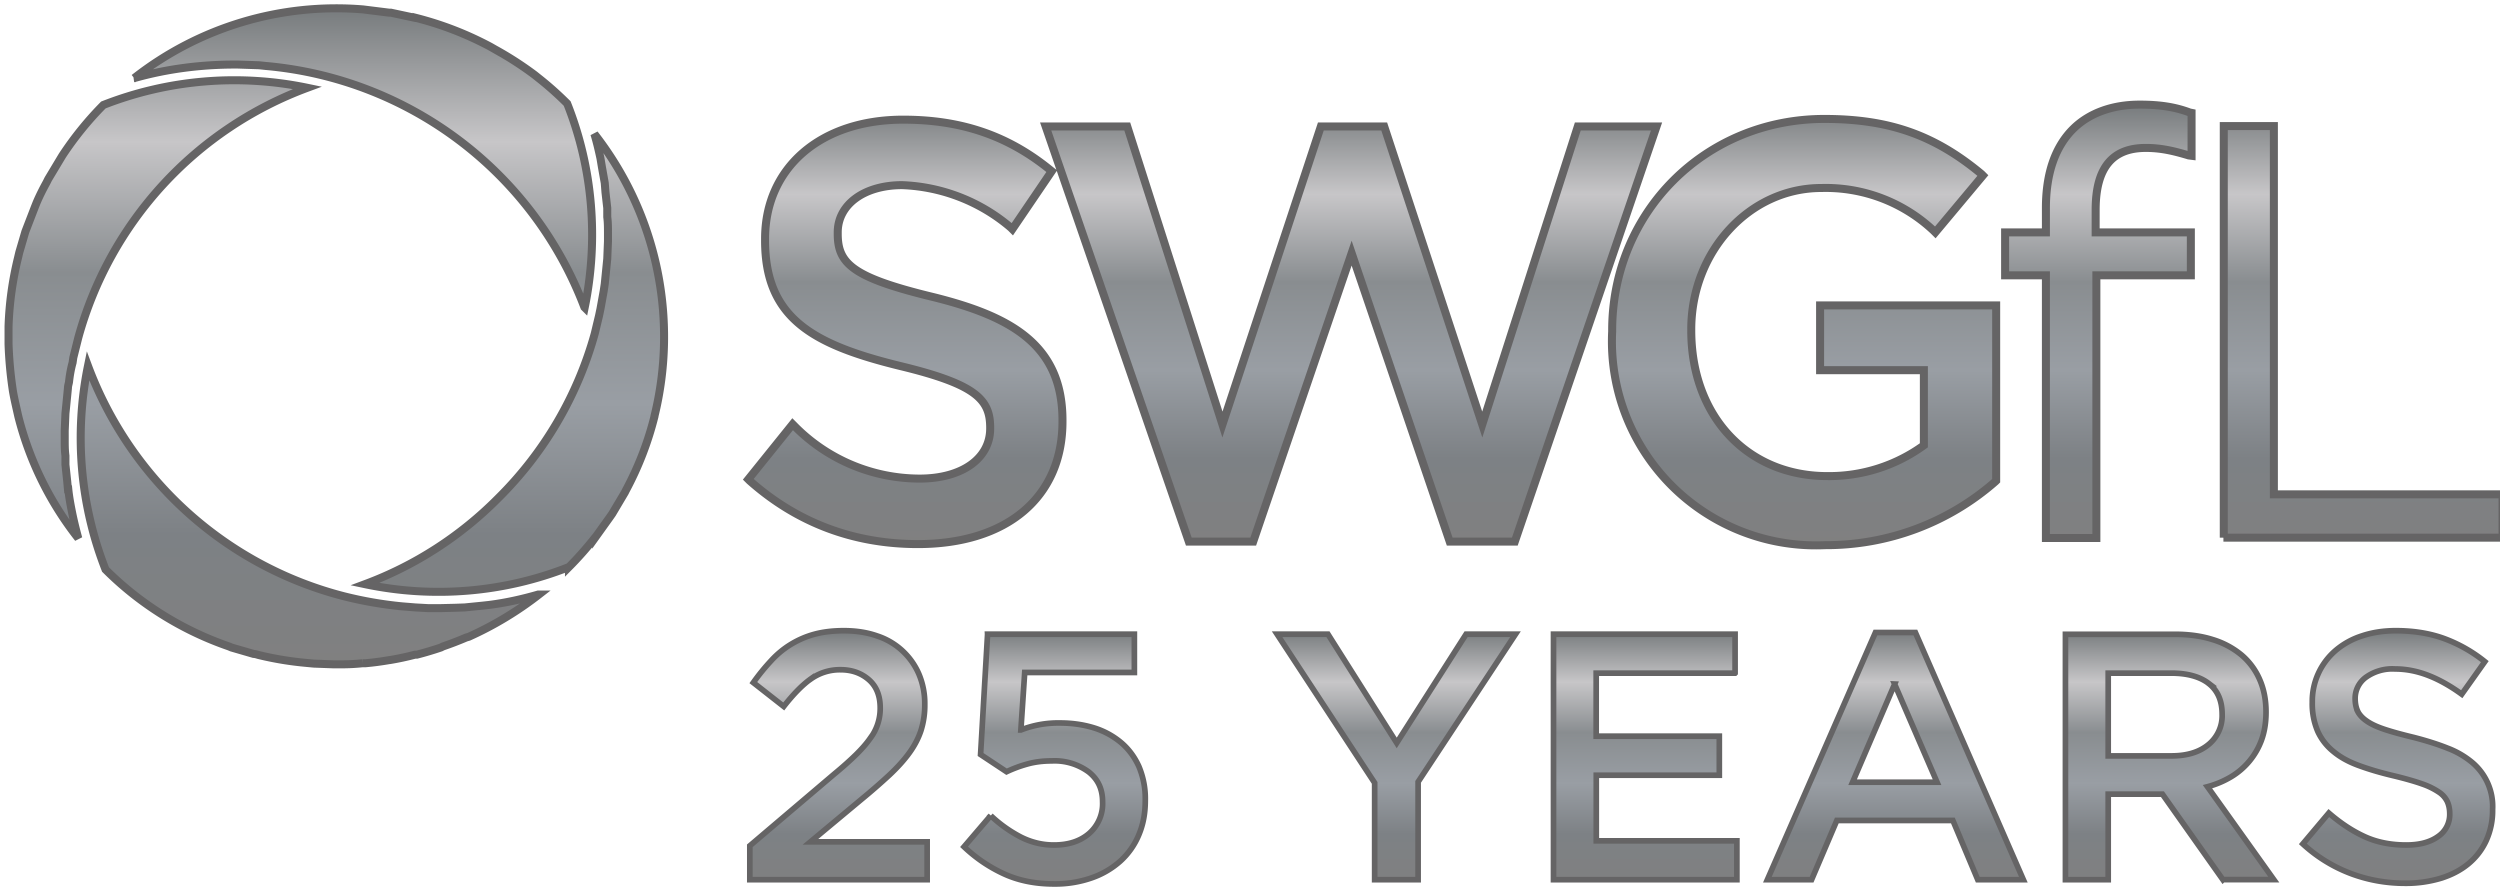
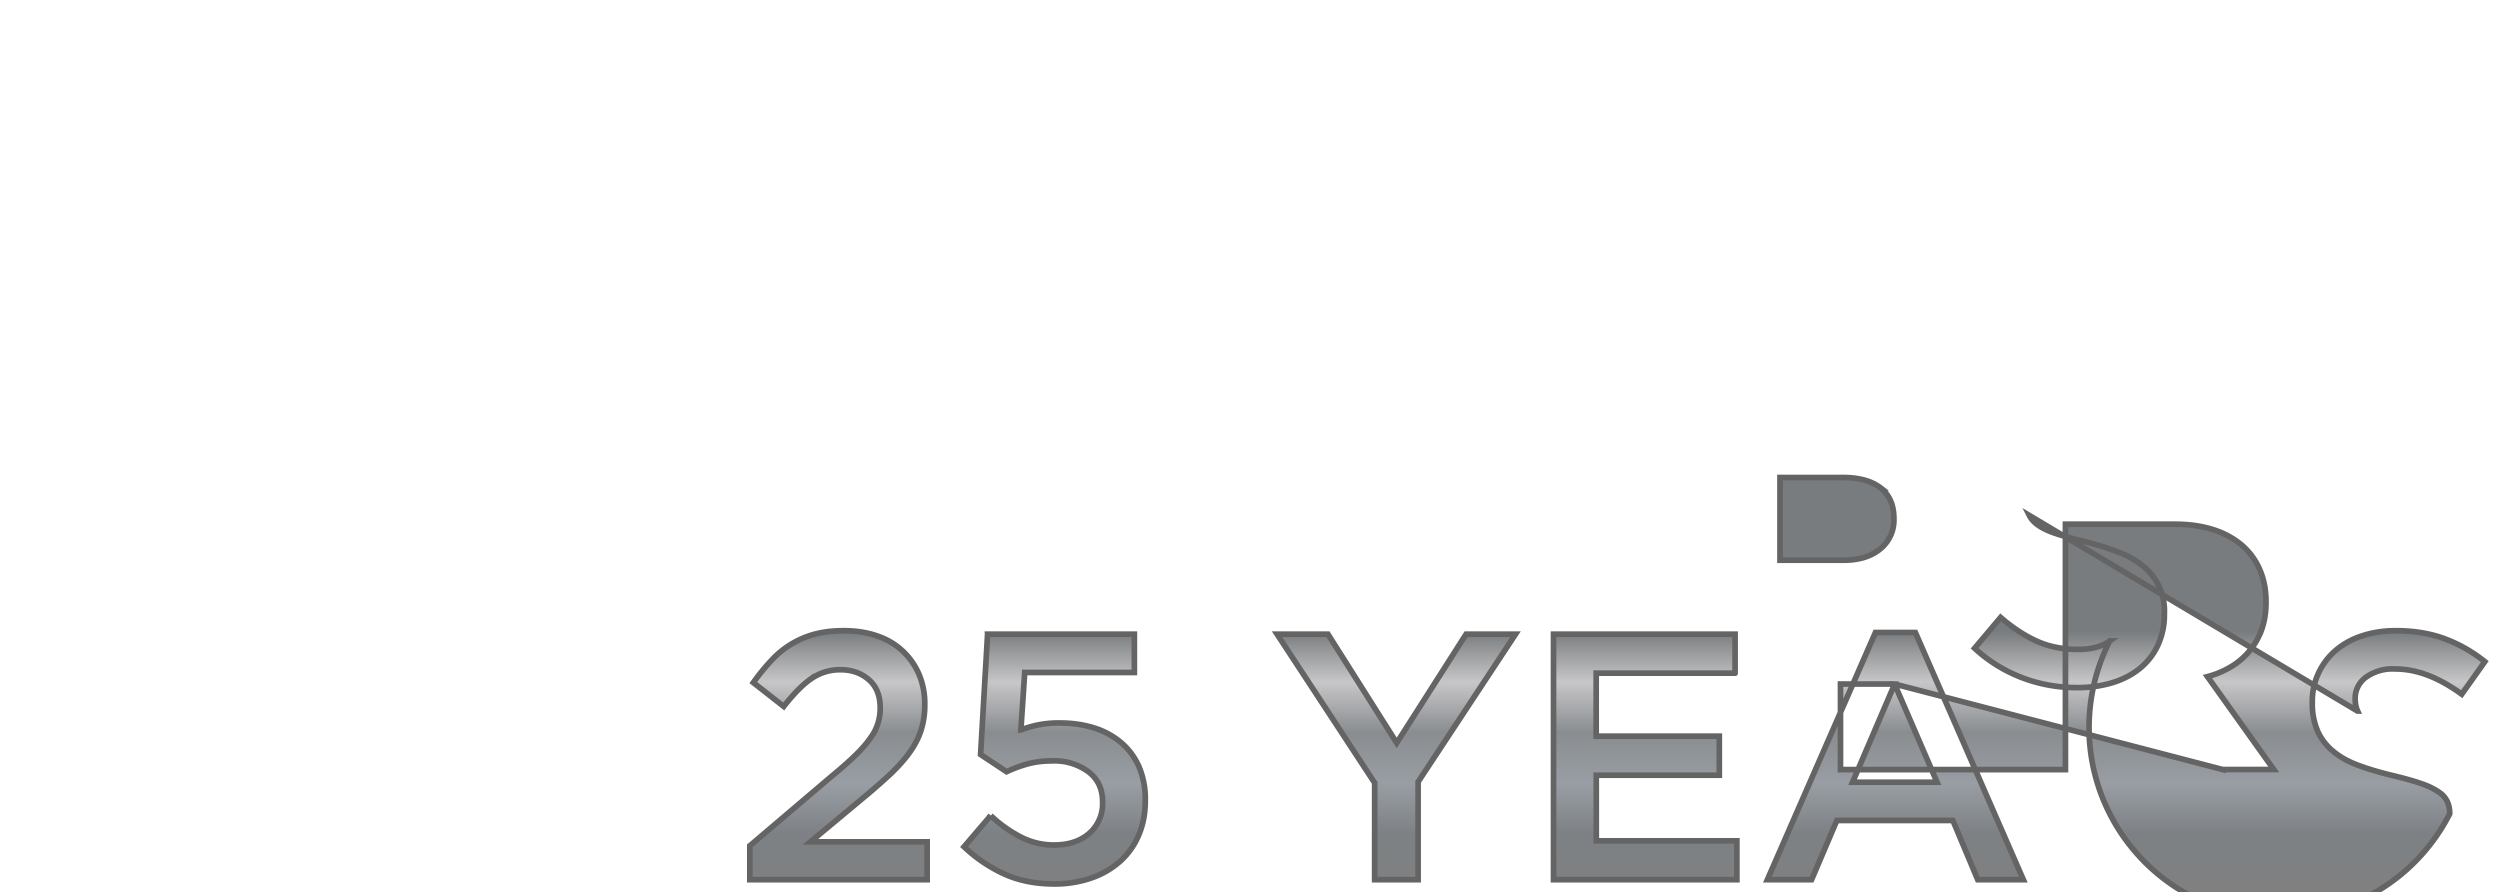
<svg xmlns="http://www.w3.org/2000/svg" xml:space="preserve" style="fill-rule:evenodd;clip-rule:evenodd" viewBox="0 0 2934 1047">
-   <path d="M951.8 796.6c-10 7.1-20.7 18-32 32.5l-35.7-28c6.8-9.6 13.9-18.2 21-25.8a106.2 106.2 0 0 1 50.8-31c10-2.7 21.5-4.1 34.4-4.1 14.3 0 27.3 2 39 6.1a80.6 80.6 0 0 1 49.2 45 88.3 88.3 0 0 1 6.8 35.3 98 98 0 0 1-4.5 30.9c-3 9-7.6 17.8-13.8 26.3-6.2 8.5-14 17.1-23.5 26a750.5 750.5 0 0 1-33 28.7L951.1 988h137v44.4H880v-39.8l99.1-84.2c10-8.2 18.3-15.7 25.2-22.4 6.8-6.7 12.4-13 16.6-19a58 58 0 0 0 12.1-36.2c0-14.3-4.4-25.3-13.3-33.1-9-7.8-20-11.7-33.2-11.7a58.6 58.6 0 0 0-34.7 10.7Zm207.2-52.3h172.3v44.9h-128.7l-4.5 67.5a120 120 0 0 1 45.7-8.2c14 0 27 1.8 39.3 5.5a91 91 0 0 1 32 17c9.1 7.5 16.2 17 21.4 28.3a96.9 96.9 0 0 1 7.6 40.2c0 15.3-2.5 28.2-7.6 40.3a86.3 86.3 0 0 1-21.8 30.9 99 99 0 0 1-33.9 19.7 130 130 0 0 1-43.6 7c-22.3 0-42-4-59.3-12-17.3-8-32.8-18.6-46.5-31.6l31.3-36.6a156.2 156.2 0 0 0 35.6 25.3c12.2 6.1 25 9.2 38.5 9.2 17.3 0 31-4.5 41.5-13.6a46.3 46.3 0 0 0 15.7-36.8c0-15.5-5.4-26.6-16.2-35.3a67.6 67.6 0 0 0-43.5-13c-10.4 0-20 1.2-28.8 3.7-8.7 2.4-16.8 5.5-24.2 9l-30.5-20.2 8.2-141.1Zm505.3 288.1h-51V918.8l-114.5-174.5h59.7l80.7 127.6 81.4-127.6h58l-114.3 173.3v114.8Zm372-242.4h-163v74h144.5v45.8h-144.4v77h165v45.6h-215.2V744.3h213.1V790Zm338.3 242.4h-53.5l-29.2-69.5h-136.2l-29.6 69.5h-51.9L2201 742.3h46.9l126.7 290.1Zm-151-229.6L2174.2 918h99.1l-49.8-115.2Zm385.2 229.6-71-100.4h-63.6v100.4H2424v-288h128.4c16.4 0 31.3 2 44.7 6.3a97 97 0 0 1 33.7 18.1 78.7 78.7 0 0 1 21.2 28.8c5 11.4 7.4 24.1 7.4 38.1 0 12.1-1.7 22.8-5.1 32.3a83.7 83.7 0 0 1-35.8 43.6c-8.4 5-17.6 9-27.8 11.7l77.8 109h-59.7v.1Zm-16.5-230.2c-10.5-8.1-25.2-12.2-44.2-12.2h-73.9v97.1h74.3c18.2 0 32.6-4.4 43.3-13.2a43.7 43.7 0 0 0 16.1-35.5c0-16-5.2-28-15.7-36.2Zm174.5 32.3c2 4 5.4 8 10.5 11.5 5 3.6 12 6.9 21 9.9s20.3 6.1 34 9.4c15.2 3.9 28.6 8.1 40.3 12.8a100.2 100.2 0 0 1 29.1 17 67.5 67.5 0 0 1 23.6 55 85 85 0 0 1-7.6 36.7c-5 10.7-12 19.7-21 27.1-9 7.4-19.8 13-32.4 16.9a142.6 142.6 0 0 1-41.5 5.8c-22.3 0-43.5-3.8-63.8-11.4a173.3 173.3 0 0 1-56.4-34.8l30.5-36.2c14 12.1 28 21.3 42.3 27.8 14.3 6.5 30.5 9.7 48.6 9.7 15.6 0 28-3.3 37.2-9.9A31.2 31.2 0 0 0 2875 955c0-5.2-.9-9.8-2.7-14a28 28 0 0 0-9.9-11.3 84 84 0 0 0-19.8-9.7c-8.4-3-19.3-6.1-32.8-9.4-15.4-3.6-29-7.6-41-12-12-4.3-22-9.8-30-16.4a65.1 65.1 0 0 1-18.7-23.9 81.5 81.5 0 0 1-6.4-34.1 78.7 78.7 0 0 1 27.6-61 90 90 0 0 1 31-17c12-4 25.1-6 39.4-6 21.1 0 40.1 3.1 57 9.3a169.9 169.9 0 0 1 47.5 27l-27.1 38.2c-13.2-9.6-26.3-17-39.2-22-12.9-5-25.9-7.6-39-7.6a53.2 53.2 0 0 0-34.6 10 30.6 30.6 0 0 0-12.3 24.6c0 5.7 1 10.7 2.9 14.8h-.1Z" style="fill:url(#a);fill-rule:nonzero;stroke:#656465;stroke-width:6.67px" />
-   <path d="M542.7 185a57 57 0 0 1-59.5-59.7v-.3c0-33.1 26-59.1 59.3-59.1 18.1 0 30.8 4.5 43.9 15.4l.4.4-13.3 15.9-.4-.4a44 44 0 0 0-31.5-12c-20 0-36.3 17.7-36.3 39.5v.3c0 24 15.7 40.7 38 40.7a45 45 0 0 0 27-8.6v-21h-29V118h49.2V167l-.2.2a71.7 71.7 0 0 1-47.6 17.8Zm-253.5-.3c-18 0-33.8-6-47-17.7l-.4-.4 12.4-15.4.4.4a49.2 49.2 0 0 0 35.1 14.8c11.8 0 19.7-5.6 19.7-14v-.2c0-7.8-3.7-12.1-25.3-17.3-24.4-6-37.6-13.4-37.6-35v-.5c0-19.9 15.5-33.3 38.6-33.3 16.3 0 29.3 4.5 41 14l.5.4-11 16.2-.4-.4a49.6 49.6 0 0 0-30.4-11.9c-10.6 0-18 5.4-18 13.2v.4c0 8.3 4 12.2 26.8 17.7 21.6 5.4 36 13.3 36 34.4v.4c0 21.1-15.5 34.2-40.4 34.2Zm148.6-.7-27.4-80.6-27.5 80.6h-18l-40-116h22.8l26.6 83.3L401.8 68h17.7l27.4 83.3L473.6 68h22L456 184h-18.2Zm166.6-1v-73.4H593v-12h11.4v-6.8c0-9.7 2.6-17.2 7.7-22.2 4.5-4.4 11-6.7 18.5-6.7 5.8 0 10 .7 14 2.2l.5.1v12l-.8-.1c-4.3-1.3-7.8-2.1-12-2.1-9.4 0-14 5.6-14 17.3v6.3h26.6v12h-26.4V183h-14Zm49.7-.1v-115h14v102.9H732v12.1H654Z" style="fill:url(#b);fill-rule:nonzero;stroke:#656465;stroke-width:2.24px" transform="matrix(4.2 0 0 4.2 -137.4 -137.2)" />
-   <path d="M196 118.5a105.1 105.1 0 0 0-89-67.4l-1.9-.2-6-.2h-.7c-9.5 0-19 1.2-28.2 3.8a91.5 91.5 0 0 1 64-19.2l7.2.9h.5l7 1.5h.2a92.4 92.4 0 0 1 20.6 8l1.4.8a94.3 94.3 0 0 1 11 7.1l1 .8c2.8 2.2 5.5 4.6 8.1 7.2 7.2 18.1 8.8 38 4.9 57Zm3.3 64 3.8-5.3.7-1 3.5-5.9.3-.6a89.4 89.4 0 0 0 8-20.7v-.1c6.6-26.8 1-56-16.8-78.8.7 2.3 1.2 4.5 1.7 6.8l.4 2.4.8 4.5.2 2.6.5 4.4v2.5c.2 1.5.2 3 .2 4.6v2.2l-.2 4.9-.2 2-.5 5-.3 2-.9 5-.4 1.9-1.2 5a103.7 103.7 0 0 1-27 46 103 103 0 0 1-37.2 24c19 4 38.8 2.4 57-4.8a93.7 93.7 0 0 0 7.1-8l.5-.6ZM134 218h.8c2.3-.2 4.5-.5 6.8-.9h.1c2.4-.4 4.7-.9 7-1.5h.5a93 93 0 0 0 6.7-2l.6-.3a93 93 0 0 0 6.5-2.5l.7-.2a96 96 0 0 0 19.6-11.8h-.2c-4.5 1.3-9 2.3-13.7 2.9l-1.8.2-5 .5-2.8.1-4.2.1h-3.2l-3.6-.2-3.7-.3a109 109 0 0 1-16.2-2.8 103.9 103.9 0 0 1-71.6-64.4 100.8 100.8 0 0 0 4.9 56.9c10 10 22 17.2 34.5 21.5l.7.3 6.2 1.8c.5 0 1 .2 1.4.3a90.6 90.6 0 0 0 13.3 2.2l2.1.2 5.5.2h2.2c2 0 4-.1 5.9-.3Zm-82.3-48.6-.2-2.2-.5-4.7V160c-.2-1.5-.2-3-.2-4.6V153l.2-4.8.2-2 .5-5.1c0-.6.2-1.1.3-1.7.2-1.8.5-3.6 1-5.4l.2-1.4 1.4-5.6a103.7 103.7 0 0 1 64-69.8 100.2 100.2 0 0 0-57 4.8 91.8 91.8 0 0 0-11.5 14.2l-.3.5-3.6 6-.5 1c-1 1.8-2 3.8-2.8 5.7l-.4 1-2.2 5.7-.5 1.3-1.7 5.8-.4 1.7a93.2 93.2 0 0 0-2.6 19V128.8a112 112 0 0 0 1.1 12.3l.1.7c.4 2.4 1 4.8 1.5 7.1a91 91 0 0 0 16.8 34.2 104 104 0 0 1-1.7-7l-.1-.5c-.4-2-.8-4.2-1-6.2Z" style="fill:url(#c);fill-rule:nonzero;stroke:#656465;stroke-width:2.24px" transform="matrix(4.2 0 0 4.2 -137.4 -137.2)" />
+   <path d="M951.8 796.6c-10 7.1-20.7 18-32 32.5l-35.7-28c6.8-9.6 13.9-18.2 21-25.8a106.2 106.2 0 0 1 50.8-31c10-2.7 21.5-4.1 34.4-4.1 14.3 0 27.3 2 39 6.1a80.6 80.6 0 0 1 49.2 45 88.3 88.3 0 0 1 6.8 35.3 98 98 0 0 1-4.5 30.9c-3 9-7.6 17.8-13.8 26.3-6.2 8.5-14 17.1-23.5 26a750.5 750.5 0 0 1-33 28.7L951.1 988h137v44.4H880v-39.8l99.1-84.2c10-8.2 18.3-15.7 25.2-22.4 6.8-6.7 12.4-13 16.6-19a58 58 0 0 0 12.1-36.2c0-14.3-4.4-25.3-13.3-33.1-9-7.8-20-11.7-33.2-11.7a58.6 58.6 0 0 0-34.7 10.7Zm207.2-52.3h172.3v44.9h-128.7l-4.5 67.5a120 120 0 0 1 45.7-8.2c14 0 27 1.8 39.3 5.5a91 91 0 0 1 32 17c9.1 7.5 16.2 17 21.4 28.3a96.9 96.9 0 0 1 7.6 40.2c0 15.3-2.5 28.2-7.6 40.3a86.3 86.3 0 0 1-21.8 30.9 99 99 0 0 1-33.9 19.7 130 130 0 0 1-43.6 7c-22.3 0-42-4-59.3-12-17.3-8-32.8-18.6-46.5-31.6l31.3-36.6a156.2 156.2 0 0 0 35.6 25.3c12.2 6.1 25 9.2 38.5 9.2 17.3 0 31-4.5 41.5-13.6a46.3 46.3 0 0 0 15.7-36.8c0-15.5-5.4-26.6-16.2-35.3a67.6 67.6 0 0 0-43.5-13c-10.4 0-20 1.2-28.8 3.7-8.7 2.4-16.8 5.5-24.2 9l-30.5-20.2 8.2-141.1Zm505.3 288.1h-51V918.8l-114.5-174.5h59.7l80.7 127.6 81.4-127.6h58l-114.3 173.3v114.8Zm372-242.4h-163v74h144.5v45.8h-144.4v77h165v45.6h-215.2V744.3h213.1V790Zm338.3 242.4h-53.5l-29.2-69.5h-136.2l-29.6 69.5h-51.9L2201 742.3h46.9l126.7 290.1Zm-151-229.6L2174.2 918h99.1l-49.8-115.2Zh-63.6v100.4H2424v-288h128.4c16.4 0 31.3 2 44.7 6.3a97 97 0 0 1 33.7 18.1 78.7 78.7 0 0 1 21.2 28.8c5 11.4 7.4 24.1 7.4 38.1 0 12.1-1.7 22.8-5.1 32.3a83.7 83.7 0 0 1-35.8 43.6c-8.4 5-17.6 9-27.8 11.7l77.8 109h-59.7v.1Zm-16.5-230.2c-10.5-8.1-25.2-12.2-44.2-12.2h-73.9v97.1h74.3c18.2 0 32.6-4.4 43.3-13.2a43.7 43.7 0 0 0 16.1-35.5c0-16-5.2-28-15.7-36.2Zm174.5 32.3c2 4 5.4 8 10.5 11.5 5 3.6 12 6.9 21 9.9s20.3 6.1 34 9.4c15.2 3.9 28.6 8.1 40.3 12.8a100.2 100.2 0 0 1 29.1 17 67.5 67.5 0 0 1 23.6 55 85 85 0 0 1-7.6 36.7c-5 10.7-12 19.7-21 27.1-9 7.4-19.8 13-32.4 16.9a142.6 142.6 0 0 1-41.5 5.8c-22.3 0-43.5-3.8-63.8-11.4a173.3 173.3 0 0 1-56.4-34.8l30.5-36.2c14 12.1 28 21.3 42.3 27.8 14.3 6.5 30.5 9.7 48.6 9.7 15.6 0 28-3.3 37.2-9.9A31.2 31.2 0 0 0 2875 955c0-5.2-.9-9.8-2.7-14a28 28 0 0 0-9.9-11.3 84 84 0 0 0-19.8-9.7c-8.4-3-19.3-6.1-32.8-9.4-15.4-3.6-29-7.6-41-12-12-4.3-22-9.8-30-16.4a65.1 65.1 0 0 1-18.7-23.9 81.5 81.5 0 0 1-6.4-34.1 78.7 78.7 0 0 1 27.6-61 90 90 0 0 1 31-17c12-4 25.1-6 39.4-6 21.1 0 40.1 3.1 57 9.3a169.9 169.9 0 0 1 47.5 27l-27.1 38.2c-13.2-9.6-26.3-17-39.2-22-12.9-5-25.9-7.6-39-7.6a53.2 53.2 0 0 0-34.6 10 30.6 30.6 0 0 0-12.3 24.6c0 5.7 1 10.7 2.9 14.8h-.1Z" style="fill:url(#a);fill-rule:nonzero;stroke:#656465;stroke-width:6.67px" />
  <defs>
    <linearGradient id="a" x1="0" x2="1" y1="0" y2="0" gradientTransform="matrix(0 297.2 -2045.4 0 1901.8 741)" gradientUnits="userSpaceOnUse">
      <stop offset="0" style="stop-color:#787c7e;stop-opacity:1" />
      <stop offset=".2" style="stop-color:#c7c6c8;stop-opacity:1" />
      <stop offset=".4" style="stop-color:#898d90;stop-opacity:1" />
      <stop offset=".6" style="stop-color:#999ea4;stop-opacity:1" />
      <stop offset=".8" style="stop-color:#7d8185;stop-opacity:1" />
      <stop offset="1" style="stop-color:gray;stop-opacity:1" />
    </linearGradient>
    <linearGradient id="b" x1="0" x2="1" y1="0" y2="0" gradientTransform="matrix(0 123 -490.2 0 486.7 62.3)" gradientUnits="userSpaceOnUse">
      <stop offset="0" style="stop-color:#787c7e;stop-opacity:1" />
      <stop offset=".2" style="stop-color:#c7c6c8;stop-opacity:1" />
      <stop offset=".4" style="stop-color:#898d90;stop-opacity:1" />
      <stop offset=".6" style="stop-color:#999ea4;stop-opacity:1" />
      <stop offset=".8" style="stop-color:#7d8185;stop-opacity:1" />
      <stop offset="1" style="stop-color:gray;stop-opacity:1" />
    </linearGradient>
    <linearGradient id="c" x1="0" x2="1" y1="0" y2="0" gradientTransform="matrix(0 183.3 -183.3 0 126.6 35.5)" gradientUnits="userSpaceOnUse">
      <stop offset="0" style="stop-color:#787c7e;stop-opacity:1" />
      <stop offset=".2" style="stop-color:#c7c6c8;stop-opacity:1" />
      <stop offset=".4" style="stop-color:#898d90;stop-opacity:1" />
      <stop offset=".6" style="stop-color:#999ea4;stop-opacity:1" />
      <stop offset=".8" style="stop-color:#7d8185;stop-opacity:1" />
      <stop offset="1" style="stop-color:gray;stop-opacity:1" />
    </linearGradient>
  </defs>
</svg>